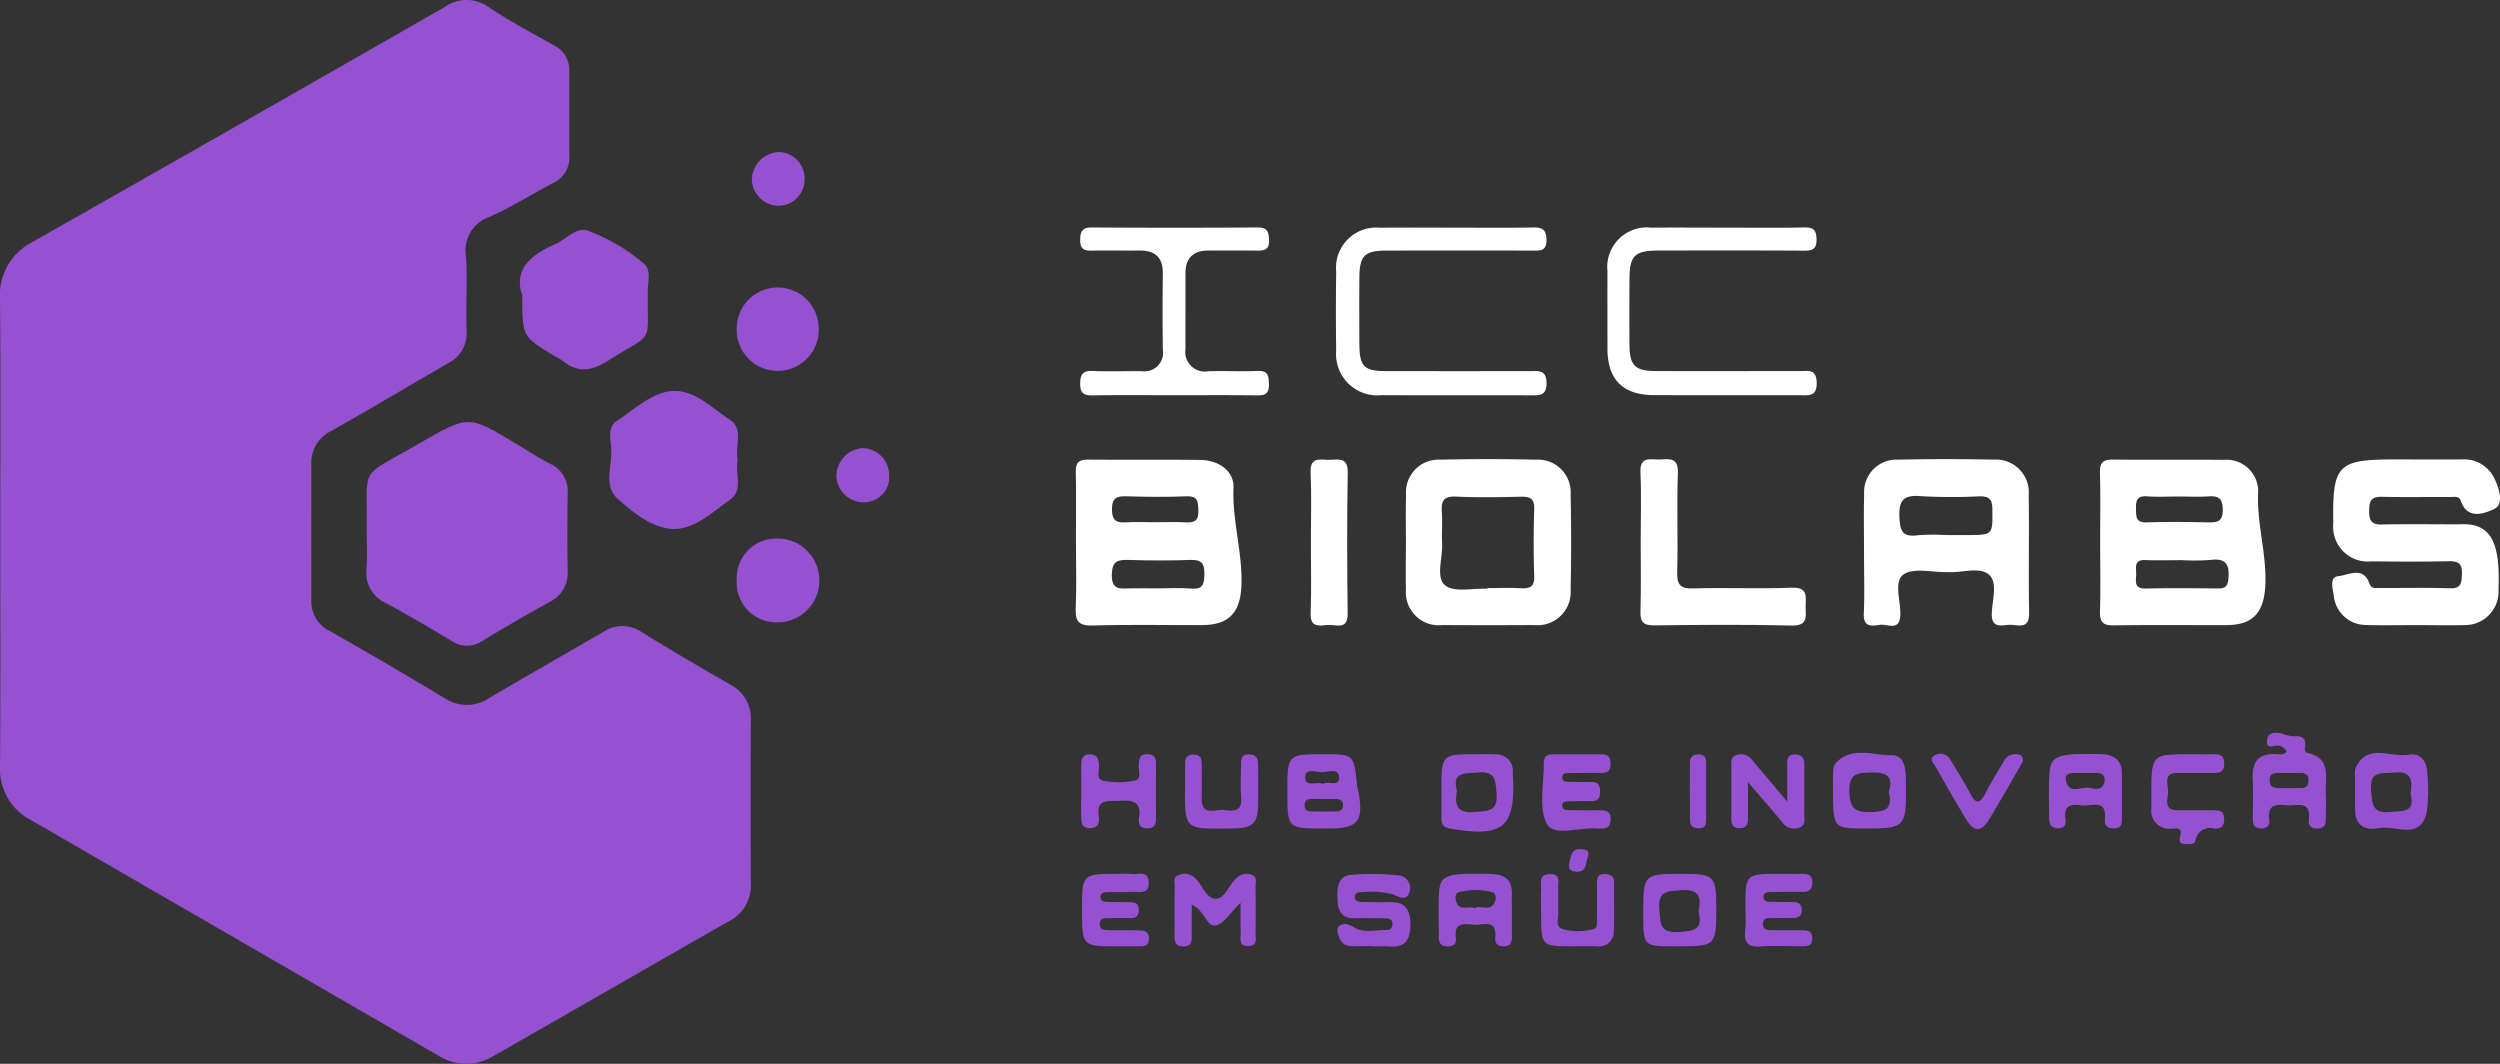
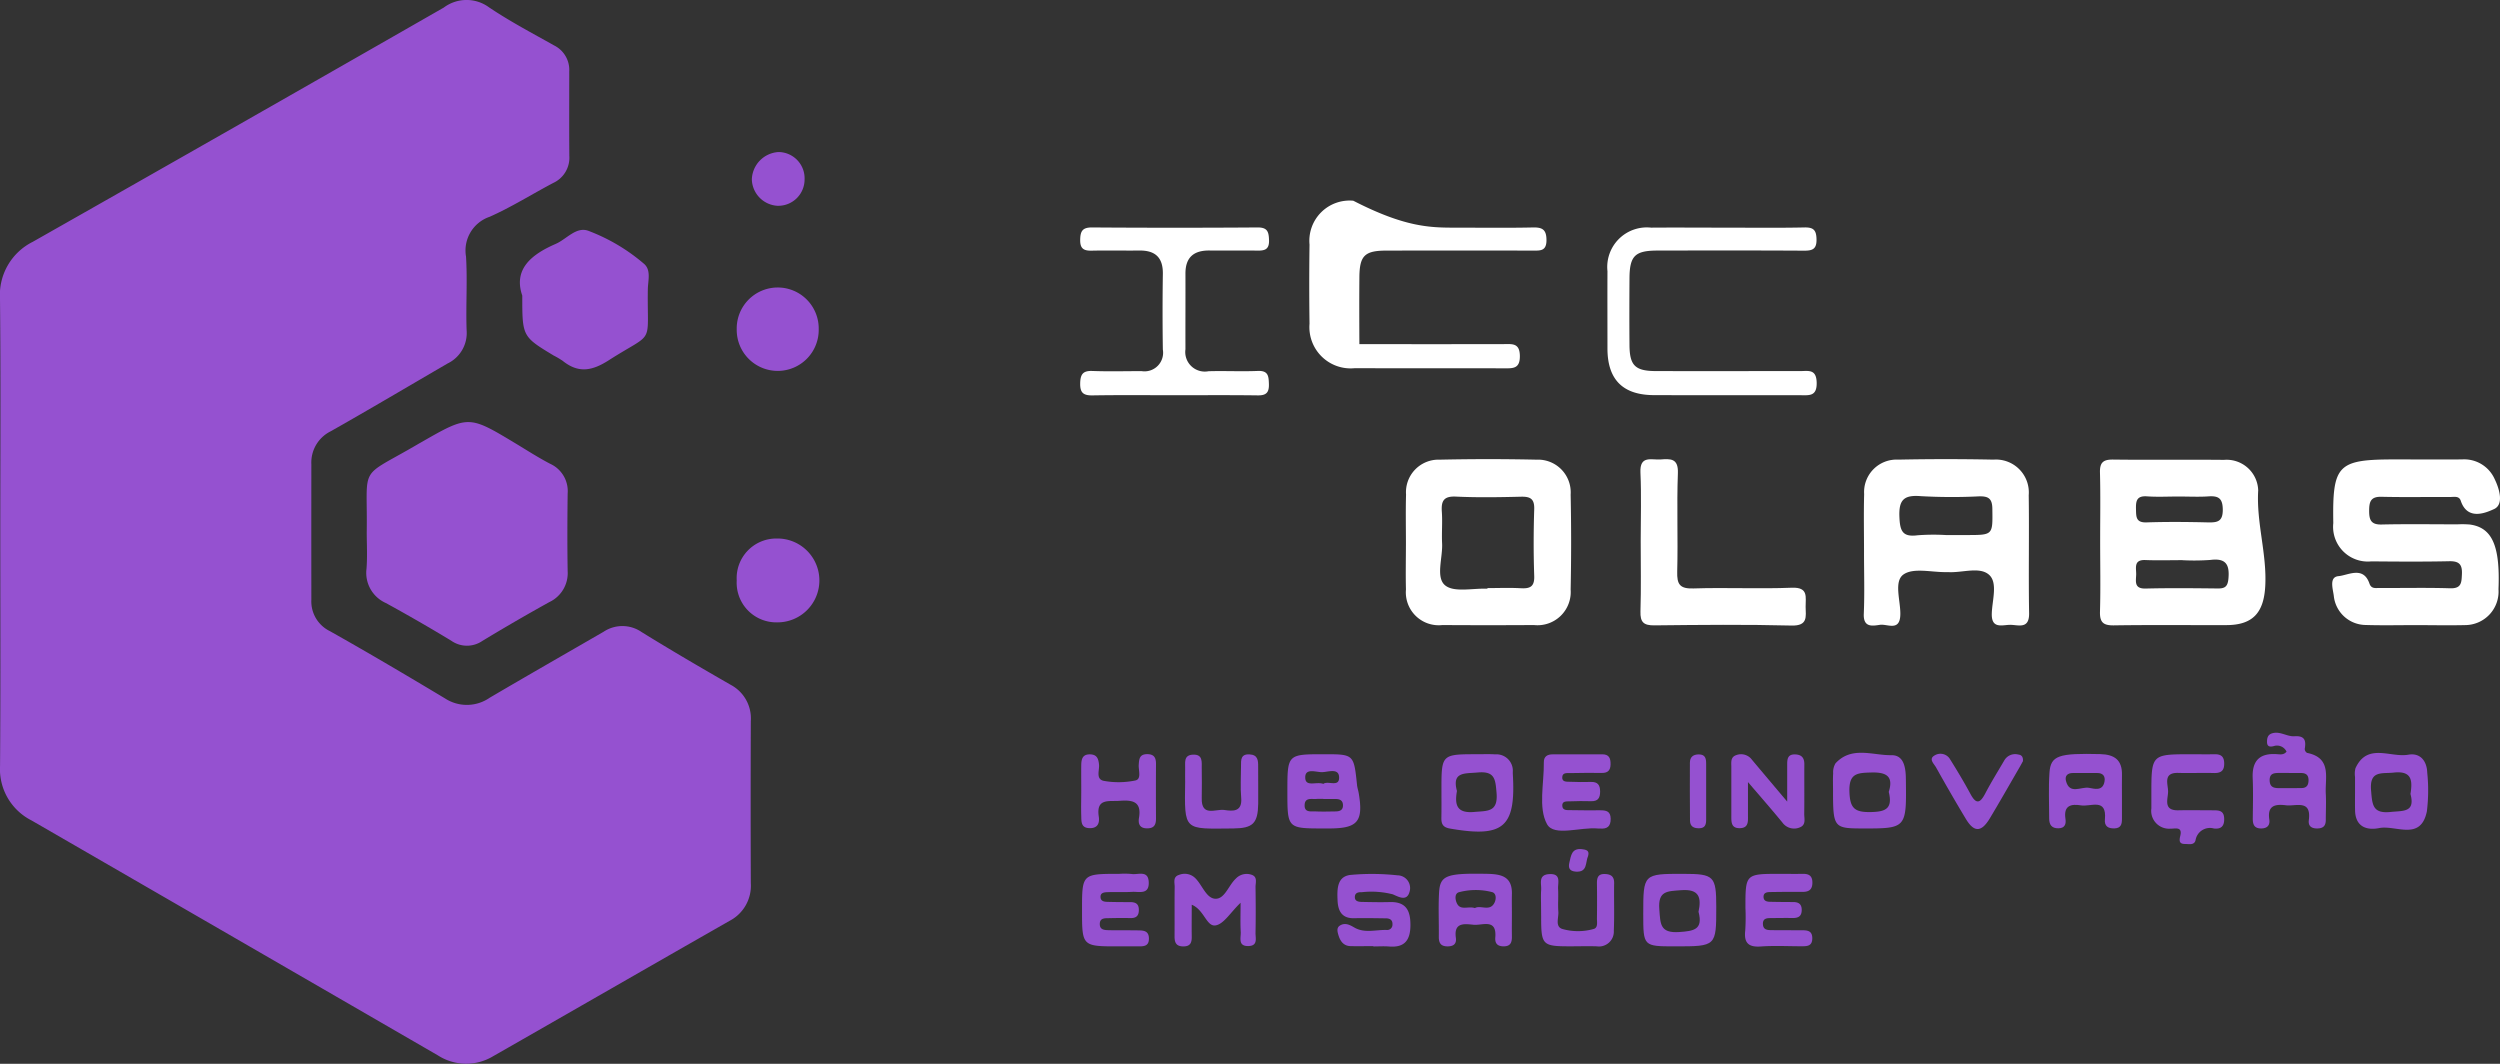
<svg xmlns="http://www.w3.org/2000/svg" width="190" height="80.847" viewBox="0 0 190 80.847">
  <rect x="0" y="0" width="190" height="80.847" fill="#333333" stroke="none" />
  <g id="Logo_Biolabs" data-name="Logo Biolabs" transform="translate(-3227.438 -80.425)">
    <path id="Caminho_2551" data-name="Caminho 2551" d="M3227.46,120.83c0-5.891.04-11.782-.022-17.672a4.513,4.513,0,0,1,2.493-4.356q15.635-8.864,31.232-17.8a2.886,2.886,0,0,1,3.444-.017c1.585,1.067,3.288,1.963,4.957,2.9a2.076,2.076,0,0,1,1.137,1.966c0,2.142-.011,4.284.006,6.426a2.108,2.108,0,0,1-1.219,2.05c-1.617.852-3.172,1.835-4.837,2.574a2.705,2.705,0,0,0-1.795,3.023c.115,1.867-.022,3.749.046,5.621a2.565,2.565,0,0,1-1.438,2.5c-2.966,1.722-5.913,3.475-8.9,5.162a2.645,2.645,0,0,0-1.463,2.494q-.007,5.154,0,10.309a2.512,2.512,0,0,0,1.4,2.377c2.95,1.658,5.865,3.382,8.768,5.123a3.038,3.038,0,0,0,3.385-.057c2.876-1.691,5.774-3.346,8.662-5.017a2.569,2.569,0,0,1,2.882.024c2.233,1.382,4.5,2.705,6.779,4.014a2.89,2.89,0,0,1,1.523,2.757q-.023,6.159,0,12.317a3.006,3.006,0,0,1-1.608,2.858c-6,3.421-11.981,6.869-17.978,10.293a3.965,3.965,0,0,1-4.192-.063q-15.443-8.936-30.894-17.861a4.369,4.369,0,0,1-2.387-4.144C3227.486,132.7,3227.46,126.765,3227.46,120.83Z" transform="translate(0 0)" fill="#9551d0" />
    <path id="Caminho_2552" data-name="Caminho 2552" d="M3331.456,208.567c.078-5.276-.721-3.963,3.977-6.723.038-.023.078-.043.117-.065,3.646-2.092,3.645-2.091,7.205.052.876.527,1.737,1.086,2.643,1.556a2.281,2.281,0,0,1,1.328,2.262c-.024,1.962-.032,3.924,0,5.885a2.435,2.435,0,0,1-1.4,2.367q-2.567,1.423-5.079,2.945a2.068,2.068,0,0,1-2.365-.012q-2.454-1.487-4.972-2.866a2.506,2.506,0,0,1-1.473-2.593C3331.512,210.444,3331.456,209.5,3331.456,208.567Z" transform="translate(-76.146 -87.713)" fill="#9551d0" />
    <path id="Caminho_2553" data-name="Caminho 2553" d="M3895.713,223.391c-1.294,0-2.589.031-3.882-.011a2.462,2.462,0,0,1-2.369-2.136c-.049-.538-.411-1.505.349-1.575.736-.067,1.887-.792,2.354.568.144.419.486.329.772.331,1.785.012,3.571-.033,5.354.024.872.028.869-.434.9-1.076.036-.763-.236-1-.986-.98-1.963.043-3.927.028-5.89.01a2.639,2.639,0,0,1-2.9-2.906c-.07-4.448.313-4.843,4.71-4.843,1.7,0,3.391.016,5.087,0a2.534,2.534,0,0,1,2.473,1.509c.366.754.7,1.924-.052,2.266-.632.288-2.025.892-2.53-.631-.13-.393-.516-.285-.81-.287-1.74-.009-3.481.025-5.22-.016-.815-.019-.932.373-.933,1.062s.135,1.064.945,1.045c1.917-.044,3.837-.014,5.756-.013a7.365,7.365,0,0,1,.936.012c1.711.223,2.327,1.612,2.193,4.916a2.547,2.547,0,0,1-2.51,2.729C3898.213,223.42,3896.962,223.392,3895.713,223.391Z" transform="translate(-484.647 -95.457)" fill="#fff" />
-     <path id="Caminho_2554" data-name="Caminho 2554" d="M3532.724,217.153c0-1.785.026-3.57-.013-5.354-.016-.7.224-.939.92-.932,2.855.027,5.712-.014,8.567.024,1.386.018,2.555.858,2.5,2.107-.113,2.547.72,4.989.6,7.524-.1,1.993-.969,2.917-2.99,2.923-2.767.008-5.535-.055-8.3.03-1.115.035-1.35-.355-1.3-1.369C3532.781,220.458,3532.724,218.8,3532.724,217.153Zm6.217,3.5c.848,0,1.7-.06,2.543.016.909.082.989-.36,1-1.107.016-.814-.226-1.1-1.059-1.071-1.56.057-3.124.049-4.685,0-.835-.024-1.271.075-1.29,1.123-.021,1.164.608,1.059,1.346,1.04C3537.513,220.637,3538.227,220.651,3538.941,220.651Zm-.353-5.027c.845,0,1.692-.036,2.534.011.7.039.927-.218.905-.917-.02-.651-.031-1.1-.9-1.064-1.51.061-3.025.046-4.535,0-.738-.021-1.13.08-1.131.986s.377,1.043,1.123.99C3537.252,215.587,3537.922,215.624,3538.589,215.624Z" transform="translate(-223.514 -95.511)" fill="#fff" />
    <path id="Caminho_2555" data-name="Caminho 2555" d="M3823.419,217.05c0-1.738.031-3.478-.014-5.215-.02-.766.25-.992,1-.983,2.808.036,5.616-.005,8.425.023a2.4,2.4,0,0,1,2.6,2.326c-.146,2.463.67,4.821.536,7.271-.111,2.025-.949,2.954-2.939,2.961-2.853.01-5.706-.024-8.559.02-.815.013-1.087-.228-1.062-1.054C3823.457,220.617,3823.419,218.833,3823.419,217.05Zm6.246,1.447c-.937,0-1.874.029-2.809-.008-.913-.036-.687.608-.7,1.1-.01.505-.182,1.089.72,1.066,1.827-.046,3.656-.026,5.484-.006.548.006.754-.15.808-.747.1-1.079-.2-1.572-1.368-1.422A17.245,17.245,0,0,1,3829.665,218.5Zm-.289-4.837c-.8,0-1.6.044-2.394-.012s-.855.356-.84.972c.014.573-.016,1.034.8,1.007,1.551-.051,3.105-.037,4.657,0,.713.015,1.146-.044,1.139-.97-.007-.875-.338-1.06-1.106-1.006C3830.887,213.7,3830.13,213.66,3829.376,213.66Z" transform="translate(-436.369 -95.5)" fill="#fff" />
    <path id="Caminho_2556" data-name="Caminho 2556" d="M3756.389,217.808c0-1.473-.031-2.946.009-4.418a2.468,2.468,0,0,1,2.6-2.621q3.613-.075,7.229,0a2.5,2.5,0,0,1,2.679,2.7c.042,2.989-.021,5.98.029,8.969.021,1.271-.853.873-1.471.887-.593.013-1.4.318-1.365-.858.026-1.007.473-2.342-.21-2.949-.719-.639-2.046-.134-3.1-.2-.045,0-.089,0-.134,0-1.113.021-2.5-.352-3.261.175s-.222,2-.246,3.047c-.029,1.318-.979.7-1.549.784s-1.273.223-1.228-.833c.066-1.559.017-3.123.017-4.685Zm6.207-1.308h1.6c2.017,0,1.97,0,1.946-2-.01-.814-.336-.957-1.036-.939a41.809,41.809,0,0,1-4.4-.016c-1.273-.1-1.683.259-1.628,1.58.044,1.067.233,1.546,1.385,1.393A16.177,16.177,0,0,1,3762.6,216.5Z" transform="translate(-387.285 -95.412)" fill="#fff" />
    <path id="Caminho_2557" data-name="Caminho 2557" d="M3626.416,217.169c0-1.248-.026-2.5.009-3.744a2.473,2.473,0,0,1,2.565-2.653q3.676-.081,7.354,0a2.484,2.484,0,0,1,2.59,2.649q.074,3.609,0,7.22a2.525,2.525,0,0,1-2.79,2.7q-3.477.022-6.953,0a2.5,2.5,0,0,1-2.774-2.7C3626.389,219.487,3626.414,218.328,3626.416,217.169Zm6.194,3.411,0-.048c.845,0,1.692-.036,2.535.011.706.04,1.05-.118,1.021-.934-.058-1.688-.054-3.381,0-5.07.025-.8-.3-.969-1.015-.952-1.645.04-3.294.069-4.936-.009-.938-.044-1.127.34-1.07,1.155.056.8-.02,1.6.02,2.4.055,1.1-.5,2.587.228,3.188C3630.071,220.884,3631.507,220.53,3632.61,220.579Z" transform="translate(-292.127 -95.412)" fill="#fff" />
-     <path id="Caminho_2558" data-name="Caminho 2558" d="M3410.117,196.619c-.229,1.006.478,2.281-.565,3.012-1.33.933-2.7,2.264-4.292,2.234s-3.054-1.219-4.26-2.291c-1.155-1.027-.352-2.621-.5-3.955-.074-.679-.256-1.516.455-1.981,1.367-.894,2.688-2.21,4.3-2.264,1.631-.055,2.955,1.329,4.308,2.218C3410.6,194.272,3409.9,195.593,3410.117,196.619Z" transform="translate(-126.619 -81.237)" fill="#9551d0" />
    <path id="Caminho_2559" data-name="Caminho 2559" d="M3375.165,150.66c-.69-2.005.684-3.125,2.545-3.933.834-.363,1.576-1.36,2.515-.978a14.194,14.194,0,0,1,4.211,2.51c.532.48.281,1.274.271,1.928-.063,4.38.575,3.119-2.975,5.39-1.272.814-2.306.994-3.489.045a6.206,6.206,0,0,0-.687-.406C3375.164,153.77,3375.165,153.77,3375.165,150.66Z" transform="translate(-108.034 -47.768)" fill="#9551d0" />
-     <path id="Caminho_2560" data-name="Caminho 2560" d="M3615.68,144.99c1.961,0,3.922.028,5.882-.015.738-.016,1.019.185,1.022.966,0,.844-.483.793-1.042.792q-5.548-.008-11.1,0c-1.68,0-2.063.381-2.077,2.027-.014,1.693-.009,3.387,0,5.08s.343,2.049,2.026,2.052q5.481.011,10.962,0c.635,0,1.222-.107,1.234.894.011.958-.484.951-1.172.948-3.788-.017-7.576.005-11.363-.013a3.134,3.134,0,0,1-3.45-3.377q-.042-3.007,0-6.016a3.057,3.057,0,0,1,3.326-3.333C3611.848,144.973,3613.764,144.99,3615.68,144.99Z" transform="translate(-277.614 -47.263)" fill="#fff" />
+     <path id="Caminho_2560" data-name="Caminho 2560" d="M3615.68,144.99c1.961,0,3.922.028,5.882-.015.738-.016,1.019.185,1.022.966,0,.844-.483.793-1.042.792q-5.548-.008-11.1,0c-1.68,0-2.063.381-2.077,2.027-.014,1.693-.009,3.387,0,5.08q5.481.011,10.962,0c.635,0,1.222-.107,1.234.894.011.958-.484.951-1.172.948-3.788-.017-7.576.005-11.363-.013a3.134,3.134,0,0,1-3.45-3.377q-.042-3.007,0-6.016a3.057,3.057,0,0,1,3.326-3.333C3611.848,144.973,3613.764,144.99,3615.68,144.99Z" transform="translate(-277.614 -47.263)" fill="#fff" />
    <path id="Caminho_2561" data-name="Caminho 2561" d="M3541.223,157.728c-2.1,0-4.191-.022-6.287.013-.692.012-.948-.2-.935-.912.012-.668.19-.971.916-.944,1.247.046,2.5.013,3.745.011a1.415,1.415,0,0,0,1.622-1.635q-.043-2.875,0-5.751c.019-1.248-.578-1.793-1.79-1.779s-2.408-.017-3.611.01c-.6.014-.892-.14-.882-.82.01-.664.173-.949.906-.944q6.286.045,12.573,0c.757-.005.853.332.873.969.022.717-.336.8-.9.791-1.2-.018-2.408.006-3.612-.008s-1.844.514-1.84,1.755c.006,1.917-.006,3.834,0,5.752a1.487,1.487,0,0,0,1.757,1.668c1.247-.035,2.5.03,3.744-.021.794-.033.824.392.842,1,.018.639-.2.865-.84.857C3545.414,157.712,3543.318,157.728,3541.223,157.728Z" transform="translate(-224.469 -47.266)" fill="#fff" />
    <path id="Caminho_2562" data-name="Caminho 2562" d="M3692.572,144.989c2.007,0,4.015.027,6.021-.016.7-.015.913.2.927.9.015.759-.316.869-.962.865-3.7-.022-7.4-.016-11.106-.009-1.733,0-2.136.4-2.146,2.115-.01,1.695-.014,3.39,0,5.085.013,1.544.436,1.956,2.012,1.96,3.657.008,7.315,0,10.973,0,.609,0,1.212-.169,1.241.863.03,1.086-.58.973-1.266.972-3.7-.008-7.4.005-11.106-.007-2.363-.008-3.524-1.183-3.528-3.534,0-1.963-.008-3.925,0-5.888a3.008,3.008,0,0,1,3.319-3.307C3688.825,144.973,3690.7,144.989,3692.572,144.989Z" transform="translate(-334.027 -47.262)" fill="#fff" />
    <path id="Caminho_2563" data-name="Caminho 2563" d="M3693.013,216.965c0-1.737.059-3.477-.02-5.21-.061-1.327.836-.948,1.52-.995.743-.05,1.37-.115,1.326,1.04-.093,2.49.015,4.988-.051,7.481-.026.964.189,1.316,1.231,1.282,2.491-.081,4.99.044,7.48-.055,1.29-.051,1.035.727,1.048,1.449.014.75.185,1.457-1.07,1.426-3.472-.087-6.947-.053-10.421-.014-.818.009-1.087-.237-1.062-1.06C3693.05,220.529,3693.013,218.746,3693.013,216.965Z" transform="translate(-340.882 -95.416)" fill="#fff" />
-     <path id="Caminho_2564" data-name="Caminho 2564" d="M3599.41,217.176c0-1.785.057-3.573-.02-5.354-.052-1.223.748-.954,1.413-.957s1.429-.25,1.408.964c-.062,3.569-.052,7.14-.006,10.71.016,1.284-.868.841-1.477.875s-1.379.267-1.336-.883C3599.459,220.748,3599.41,218.961,3599.41,217.176Z" transform="translate(-272.345 -95.492)" fill="#fff" />
    <path id="Caminho_2565" data-name="Caminho 2565" d="M3436.524,236.441a3.01,3.01,0,0,1,3.033-3.186,3.187,3.187,0,1,1,.012,6.373A3.013,3.013,0,0,1,3436.524,236.441Z" transform="translate(-153.095 -111.903)" fill="#9551d0" />
    <path id="Caminho_2566" data-name="Caminho 2566" d="M3436.524,165.257a3.116,3.116,0,1,1,6.231-.032,3.116,3.116,0,1,1-6.231.032Z" transform="translate(-153.095 -59.797)" fill="#9551d0" />
    <path id="Caminho_2567" data-name="Caminho 2567" d="M3869.326,289.815a.8.8,0,0,0-.983-.417c-.34.085-.511,0-.5-.361.006-.281.068-.517.389-.614.6-.183,1.129.26,1.688.223.8-.053.9.327.789.965a.36.36,0,0,0,.178.3c1.9.383,1.355,1.889,1.422,3.1.037.664,0,1.333,0,2,0,.446-.2.638-.646.643s-.7-.185-.644-.629c.209-1.6-.976-1.041-1.735-1.132-.8-.1-1.43,0-1.268,1.075.061.405-.118.674-.592.685-.551.013-.669-.3-.664-.761.01-1.022.038-2.046-.007-3.066-.057-1.307.517-1.907,1.827-1.819C3868.828,290.022,3869.112,290.085,3869.326,289.815Zm.178,1.624v-.006c-.22,0-.44,0-.661,0-.405.007-.825-.016-.8.592.026.586.444.562.845.566.528,0,1.057,0,1.586-.009.392-.006.523-.235.524-.6,0-.4-.208-.543-.572-.542Z" transform="translate(-468.111 -152.266)" fill="#9551d0" />
    <path id="Caminho_2568" data-name="Caminho 2568" d="M3592.8,297.321c0-2.841,0-2.841,2.783-2.841,2.27,0,2.268,0,2.511,2.341.023.22.1.434.134.653.353,2.124-.089,2.644-2.243,2.647h-.4C3592.8,300.122,3592.8,300.122,3592.8,297.321Zm2.758.562v-.006a5.161,5.161,0,0,0-.527,0c-.363.038-.89-.143-.92.45-.032.618.5.48.868.5.482.022.966.006,1.45,0,.337,0,.622-.082.594-.512-.021-.34-.254-.427-.542-.432C3596.173,297.879,3595.865,297.883,3595.557,297.883Zm-.027-1.149c.353-.273,1.23.3,1.2-.515-.029-.719-.857-.377-1.314-.377s-1.286-.336-1.259.428C3594.179,297,3595.016,296.533,3595.531,296.734Z" transform="translate(-267.521 -156.733)" fill="#9551d0" />
    <path id="Caminho_2569" data-name="Caminho 2569" d="M3667.765,294.49c.622,0,1.245.008,1.867,0,.55-.01.662.315.652.777-.01.439-.207.644-.652.639-.8-.008-1.6-.007-2.4.012-.242.006-.6-.061-.621.307-.025.386.334.344.579.354.532.022,1.067.026,1.6.012.518-.013.7.23.7.731s-.173.749-.7.733-1.067-.011-1.6.01c-.243.01-.6-.044-.576.349.025.36.372.315.619.321.755.017,1.511.014,2.267.011.439,0,.781.057.792.632.011.6-.27.8-.814.754-.044,0-.089,0-.133,0-1.346-.138-3.354.641-3.89-.331-.681-1.236-.221-3.1-.243-4.7-.006-.453.271-.612.69-.607C3666.52,294.5,3667.142,294.491,3667.765,294.49Z" transform="translate(-320.443 -156.738)" fill="#9551d0" />
    <path id="Caminho_2570" data-name="Caminho 2570" d="M3609.721,333.91c-.579,0-1.159.014-1.737,0-.529-.016-.777-.379-.915-.833-.078-.257-.157-.563.113-.73.384-.238.729-.065,1.1.152.778.454,1.646.153,2.474.185a.4.4,0,0,0,.42-.418c.018-.348-.2-.465-.5-.468-.8-.009-1.6-.028-2.405-.008-.953.024-1.235-.561-1.269-1.359-.033-.817-.058-1.795.961-1.93a17.912,17.912,0,0,1,3.593.029.967.967,0,0,1,.924,1.228c-.2.785-.823.413-1.279.216a6.584,6.584,0,0,0-2.37-.16c-.218-.013-.476.028-.51.3-.046.368.24.431.516.437.712.014,1.426.031,2.138.011,1.264-.035,1.58.683,1.565,1.8s-.459,1.67-1.614,1.578c-.4-.032-.8-.005-1.2-.005Z" transform="translate(-277.91 -181.58)" fill="#9551d0" />
    <path id="Caminho_2571" data-name="Caminho 2571" d="M3814.482,297.587c0,.579,0,1.159,0,1.738,0,.393-.071.7-.566.718s-.778-.174-.729-.69c.158-1.658-1.093-.937-1.813-1.059-.745-.126-1.34,0-1.186,1.01.056.367-.011.725-.531.732s-.707-.277-.705-.753c0-1.159-.058-2.322.022-3.475.091-1.312.706-1.489,3.852-1.412,1.094.027,1.682.449,1.658,1.587C3814.473,296.517,3814.483,297.052,3814.482,297.587Zm-2.689-1.752c-.352,0-.7,0-1.057,0-.387,0-.6.216-.513.582.269,1.095,1.156.438,1.752.542.4.069,1.035.276,1.178-.454.081-.416-.1-.677-.567-.672C3812.322,295.837,3812.057,295.834,3811.793,295.835Z" transform="translate(-425.776 -156.66)" fill="#9551d0" />
    <path id="Caminho_2572" data-name="Caminho 2572" d="M3895.76,297.01c0-.357,0-.713,0-1.07a1.733,1.733,0,0,1,.033-.663c.9-1.966,2.66-.785,4.02-1.029.887-.16,1.407.459,1.435,1.364a13.058,13.058,0,0,1-.027,2.936c-.464,2.293-2.361,1.027-3.624,1.277-.957.189-1.809-.1-1.834-1.344C3895.752,297.991,3895.76,297.5,3895.76,297.01Zm4.214.221c.157-1,.128-1.774-1.266-1.624-.93.1-1.862-.186-1.728,1.368.092,1.07.107,1.77,1.489,1.625C3899.418,298.5,3900.355,298.651,3899.973,297.23Z" transform="translate(-489.34 -156.466)" fill="#9551d0" />
    <path id="Caminho_2573" data-name="Caminho 2573" d="M3747.648,296.957c0-.443-.018-.888.009-1.33a1.322,1.322,0,0,1,.176-.756c1.227-1.335,2.828-.6,4.25-.622.959-.013,1.093.956,1.1,1.817.052,3.759.062,3.759-3.343,3.752C3747.713,299.814,3747.647,299.729,3747.648,296.957Zm4.234.081c.37-1.165-.148-1.507-1.334-1.473-1.056.03-1.7.054-1.655,1.458.041,1.239.377,1.567,1.585,1.549C3751.608,298.556,3752.209,298.344,3751.882,297.039Z" transform="translate(-380.899 -156.43)" fill="#9551d0" />
    <path id="Caminho_2574" data-name="Caminho 2574" d="M3722.719,331.007c0-2.58,0-2.58,2.623-2.58.58,0,1.161.011,1.74,0,.489-.008.737.172.726.7s-.3.676-.771.671c-.8-.008-1.607,0-2.41.012-.269,0-.569.041-.528.421.03.277.278.315.5.32.58.014,1.16.017,1.74.019.421,0,.668.151.658.627s-.286.592-.7.586c-.535-.008-1.071,0-1.607.006-.318,0-.662,0-.641.466.02.439.358.448.675.451.759.008,1.517.005,2.276.008.426,0,.808.03.8.625s-.408.591-.826.591c-1.027,0-2.057-.057-3.078.017-.948.069-1.3-.272-1.192-1.208A15.827,15.827,0,0,0,3722.719,331.007Z" transform="translate(-362.628 -181.589)" fill="#9551d0" />
    <path id="Caminho_2575" data-name="Caminho 2575" d="M3636.524,297.172c0-2.708,0-2.708,2.747-2.708.445,0,.892-.019,1.335.011a1.247,1.247,0,0,1,1.341,1.337c0,.044,0,.089,0,.133.247,4.072-.695,4.88-4.782,4.167-.531-.093-.651-.349-.646-.8C3636.532,298.6,3636.525,297.885,3636.524,297.172Zm1.179.079c-.191,1.083-.006,1.719,1.321,1.6,1-.09,1.811.026,1.688-1.446-.087-1.036-.125-1.671-1.43-1.553C3638.289,295.942,3637.308,295.786,3637.7,297.251Z" transform="translate(-299.536 -156.718)" fill="#9551d0" />
    <path id="Caminho_2576" data-name="Caminho 2576" d="M3534.522,331.138c0-2.755,0-2.755,2.822-2.754a5.773,5.773,0,0,1,.934.009c.5.082,1.288-.327,1.315.643.027.952-.737.687-1.262.717-.622.036-1.247,0-1.87.023-.262.008-.572.04-.53.418.03.27.284.312.5.318.579.017,1.158.021,1.737.02.412,0,.676.118.672.6,0,.468-.225.624-.659.614-.534-.013-1.07-.006-1.6.006-.3.007-.687-.029-.709.405-.026.522.4.5.754.511.713.012,1.426,0,2.138.012.4.008.827.006.841.6s-.366.62-.8.615c-.49-.006-.98,0-1.47,0C3534.522,333.9,3534.522,333.895,3534.522,331.138Z" transform="translate(-224.85 -181.546)" fill="#9551d0" />
    <path id="Caminho_2577" data-name="Caminho 2577" d="M3841.036,294.476c.58,0,1.159.012,1.738,0,.475-.012.746.131.76.673.016.6-.26.769-.809.754-.891-.024-1.783.017-2.674-.009-1.193-.036-.781.857-.781,1.415s-.407,1.452.777,1.427c.891-.019,1.783,0,2.674,0,.432,0,.79.032.812.614s-.225.835-.787.768a1.105,1.105,0,0,0-1.389.893c-.1.395-.5.284-.8.284-.465,0-.445-.264-.358-.629.175-.731-.424-.519-.756-.534a1.357,1.357,0,0,1-1.444-1.542c0-.357,0-.713,0-1.07C3838,294.476,3838,294.476,3841.036,294.476Z" transform="translate(-447.057 -156.728)" fill="#9551d0" />
    <path id="Caminho_2578" data-name="Caminho 2578" d="M3641.312,331.408c0,.579-.009,1.159,0,1.738.009.462-.1.776-.661.761-.474-.013-.635-.26-.6-.68.12-1.464-.984-.893-1.649-.96-.689-.07-1.516-.2-1.348.988.061.428-.139.649-.609.655-.538.007-.693-.256-.687-.74.013-1.114-.043-2.23.019-3.341.073-1.315.558-1.484,3.562-1.434,1.061.017,2.014.129,1.974,1.543C3641.3,330.427,3641.312,330.918,3641.312,331.408Zm-2.81-.41c.435-.253,1.137.3,1.489-.41.129-.258.16-.723-.205-.808a4.968,4.968,0,0,0-2.5.015c-.348.1-.282.566-.161.827C3637.4,331.222,3638,330.826,3638.5,331Z" transform="translate(-298.97 -181.56)" fill="#9551d0" />
    <path id="Caminho_2579" data-name="Caminho 2579" d="M3720.059,296.6c0,1.069,0,1.8,0,2.533,0,.446.058.948-.605.968s-.662-.443-.66-.915c0-1.246,0-2.492,0-3.738,0-.345-.076-.75.377-.9a1.027,1.027,0,0,1,1.192.355c.8.954,1.6,1.9,2.677,3.179,0-1.166,0-1.976,0-2.786,0-.425.015-.822.611-.8.51.017.7.286.692.77-.009,1.246.009,2.492-.008,3.738-.005.374.161.856-.349,1.043a1.094,1.094,0,0,1-1.31-.373C3721.9,298.729,3721.092,297.8,3720.059,296.6Z" transform="translate(-359.775 -156.735)" fill="#9551d0" />
    <path id="Caminho_2580" data-name="Caminho 2580" d="M3534.282,297.291c0-.667-.01-1.334,0-2,.009-.424.086-.806.655-.8.53.006.648.315.695.774.045.441-.276,1.132.389,1.245a6.277,6.277,0,0,0,2.377-.035c.481-.109.222-.779.252-1.2.031-.434.056-.792.634-.8.542,0,.681.28.678.753q-.014,2.067,0,4.135c0,.475-.138.754-.678.752-.578,0-.687-.365-.615-.793.213-1.258-.494-1.373-1.47-1.3-.813.064-1.8-.224-1.586,1.2.074.487-.073.893-.7.878-.673-.016-.617-.52-.632-.953-.02-.622,0-1.245,0-1.867Z" transform="translate(-224.668 -156.735)" fill="#9551d0" />
    <path id="Caminho_2581" data-name="Caminho 2581" d="M3565.775,330.625c-.768.736-1.283,1.634-1.912,1.723-.68.1-.864-1.2-1.8-1.572,0,.861-.011,1.641,0,2.421.009.472-.112.757-.665.746s-.644-.335-.641-.786c.009-1.247-.007-2.495.009-3.742,0-.329-.149-.76.33-.907a1.146,1.146,0,0,1,1.236.247c.535.526.835,1.543,1.53,1.566.712.023,1-1.019,1.548-1.527a1.132,1.132,0,0,1,1.223-.288c.447.162.273.607.278.935.018,1.158.022,2.317,0,3.474-.008.4.194.975-.523,1-.828.031-.582-.62-.6-1.053C3565.75,332.2,3565.775,331.543,3565.775,330.625Z" transform="translate(-244.053 -181.591)" fill="#9551d0" />
    <path id="Caminho_2582" data-name="Caminho 2582" d="M3696.233,333.937c-2.434,0-2.434,0-2.434-2.46,0-3.055,0-3.055,3.067-3.05,2.314,0,2.482.173,2.482,2.51C3699.349,333.937,3699.349,333.937,3696.233,333.937Zm1.765-2.623c.227-1.067.079-1.758-1.333-1.645-1.023.082-1.758.029-1.645,1.451.086,1.079.025,1.829,1.505,1.729C3697.644,332.773,3698.359,332.669,3698,331.314Z" transform="translate(-341.474 -181.589)" fill="#9551d0" />
    <path id="Caminho_2583" data-name="Caminho 2583" d="M3569.307,297.063c0,.4,0,.8,0,1.2-.023,1.5-.4,1.876-1.9,1.888-3.781.028-3.709.25-3.652-3.577,0-.311-.012-.623,0-.933.023-.46-.157-1.071.6-1.1s.655.56.66,1.04c.007.755.017,1.511,0,2.266-.035,1.46,1.071.8,1.721.9s1.374.15,1.277-.936c-.071-.793-.013-1.6-.013-2.4,0-.455-.037-.928.652-.89.636.035.656.47.651.94C3569.3,296,3569.307,296.53,3569.307,297.063Z" transform="translate(-246.245 -156.763)" fill="#9551d0" />
    <path id="Caminho_2584" data-name="Caminho 2584" d="M3664.768,331.017c0-.445-.024-.892.007-1.335.033-.48-.249-1.153.624-1.2.925-.049.635.653.663,1.123.034.577-.025,1.16.019,1.735.035.455-.267,1.127.3,1.311a4.378,4.378,0,0,0,2.371.005c.36-.088.258-.519.262-.815.013-.89.012-1.781,0-2.671,0-.4.077-.7.573-.695.476.007.744.172.735.7-.021,1.2.026,2.405-.025,3.605a1.131,1.131,0,0,1-1.3,1.19c-.667-.02-1.336,0-2,0-2.145,0-2.223-.082-2.223-2.289Z" transform="translate(-320.209 -181.625)" fill="#9551d0" />
    <path id="Caminho_2585" data-name="Caminho 2585" d="M3782.614,294.917c-.084.155-.185.35-.3.541-.735,1.269-1.459,2.545-2.213,3.8-.645,1.076-1.2,1.093-1.828.05-.78-1.294-1.531-2.6-2.27-3.922-.151-.268-.581-.628-.108-.9a.848.848,0,0,1,1.179.289c.541.866,1.068,1.743,1.552,2.642.435.81.734.7,1.121-.038.451-.866.973-1.7,1.463-2.54a.949.949,0,0,1,1.039-.424C3782.52,294.445,3782.632,294.6,3782.614,294.917Z" transform="translate(-401.431 -156.647)" fill="#9551d0" />
-     <path id="Caminho_2586" data-name="Caminho 2586" d="M3466.774,207.6a2.059,2.059,0,0,1,2.042,2.035,1.9,1.9,0,0,1-1.927,2.08,2.065,2.065,0,0,1-2.081-1.98A2.149,2.149,0,0,1,3466.774,207.6Z" transform="translate(-173.805 -93.119)" fill="#9551d0" />
    <path id="Caminho_2587" data-name="Caminho 2587" d="M3444.821,125.671a2,2,0,0,1-2.075,1.989,2.066,2.066,0,0,1-1.933-2.013,2.153,2.153,0,0,1,2.04-2.071A2,2,0,0,1,3444.821,125.671Z" transform="translate(-156.235 -31.596)" fill="#9551d0" />
    <path id="Caminho_2588" data-name="Caminho 2588" d="M3708.264,297.372q0,1.067,0,2.133c0,.342-.077.618-.5.634s-.722-.12-.727-.575c-.015-1.466-.013-2.933-.008-4.4,0-.432.239-.635.675-.638.507,0,.561.327.56.712Q3708.265,296.305,3708.264,297.372Z" transform="translate(-351.159 -156.767)" fill="#9551d0" />
    <path id="Caminho_2589" data-name="Caminho 2589" d="M3674.167,321.918c-.22.5-.026,1.259-.93,1.2-.5-.031-.591-.3-.492-.7.123-.5.162-1.084.926-1.011C3674.014,321.446,3674.288,321.507,3674.167,321.918Z" transform="translate(-326.032 -176.449)" fill="#9551d0" />
  </g>
</svg>